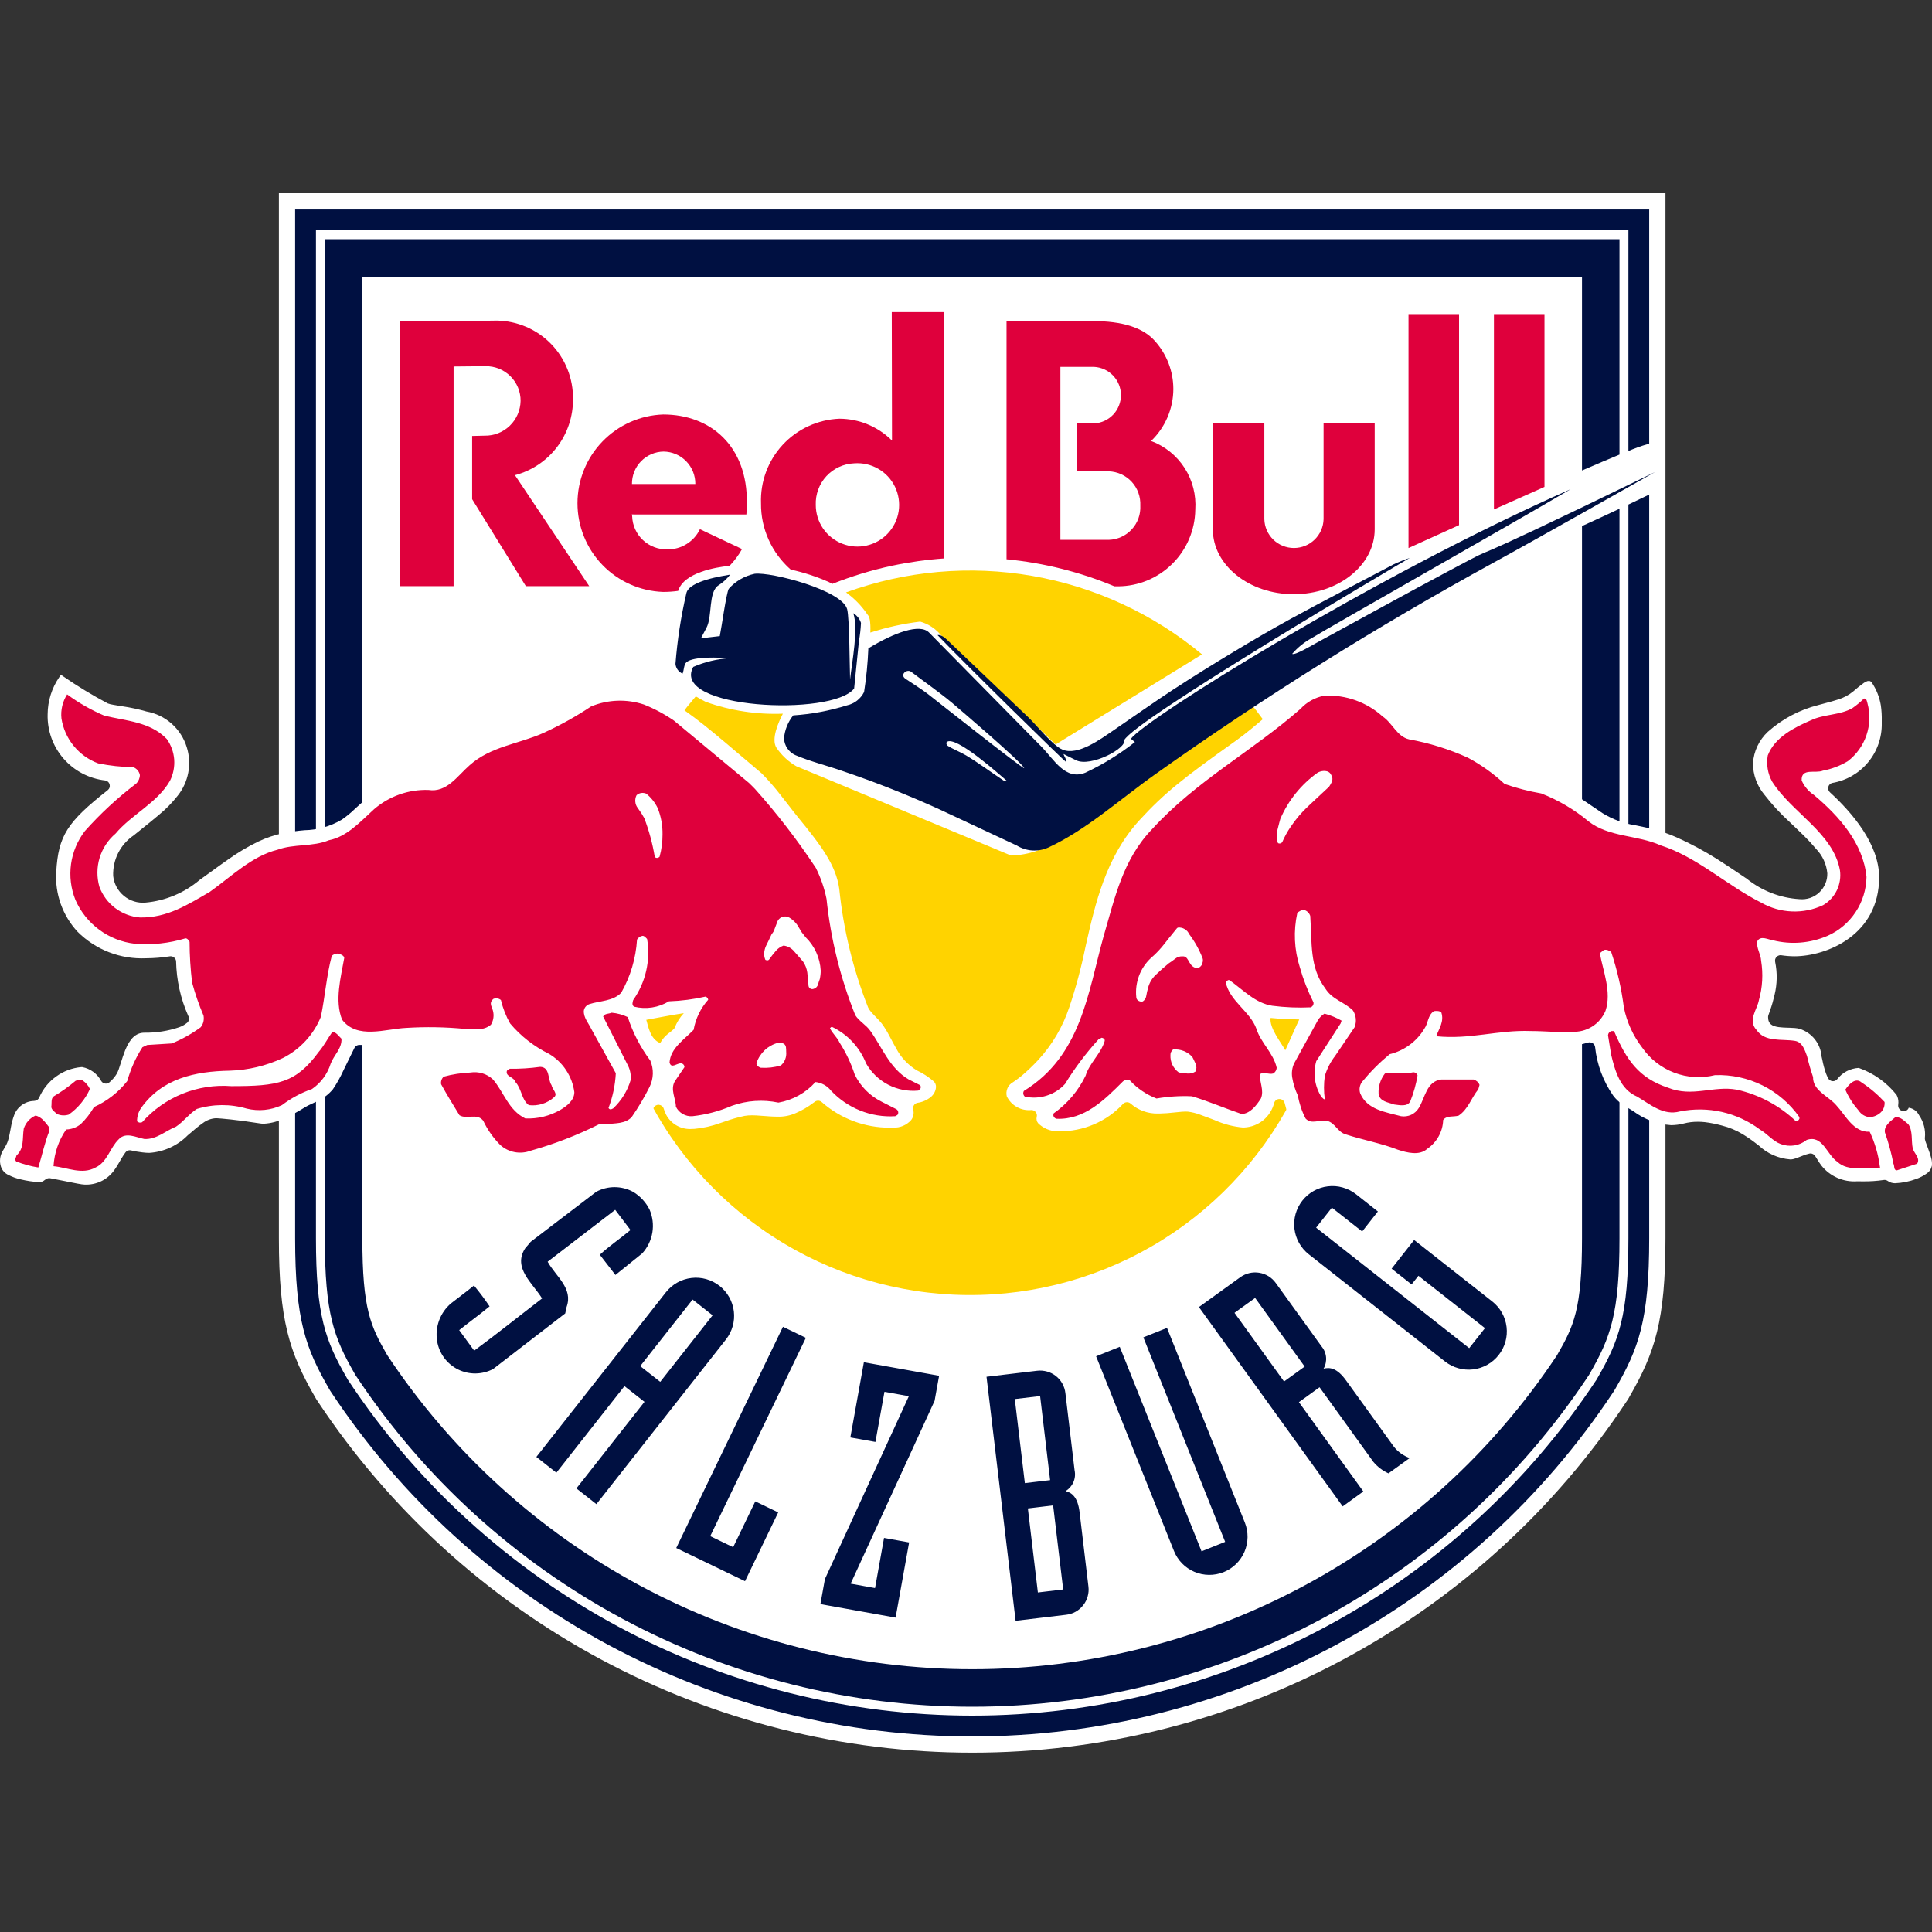
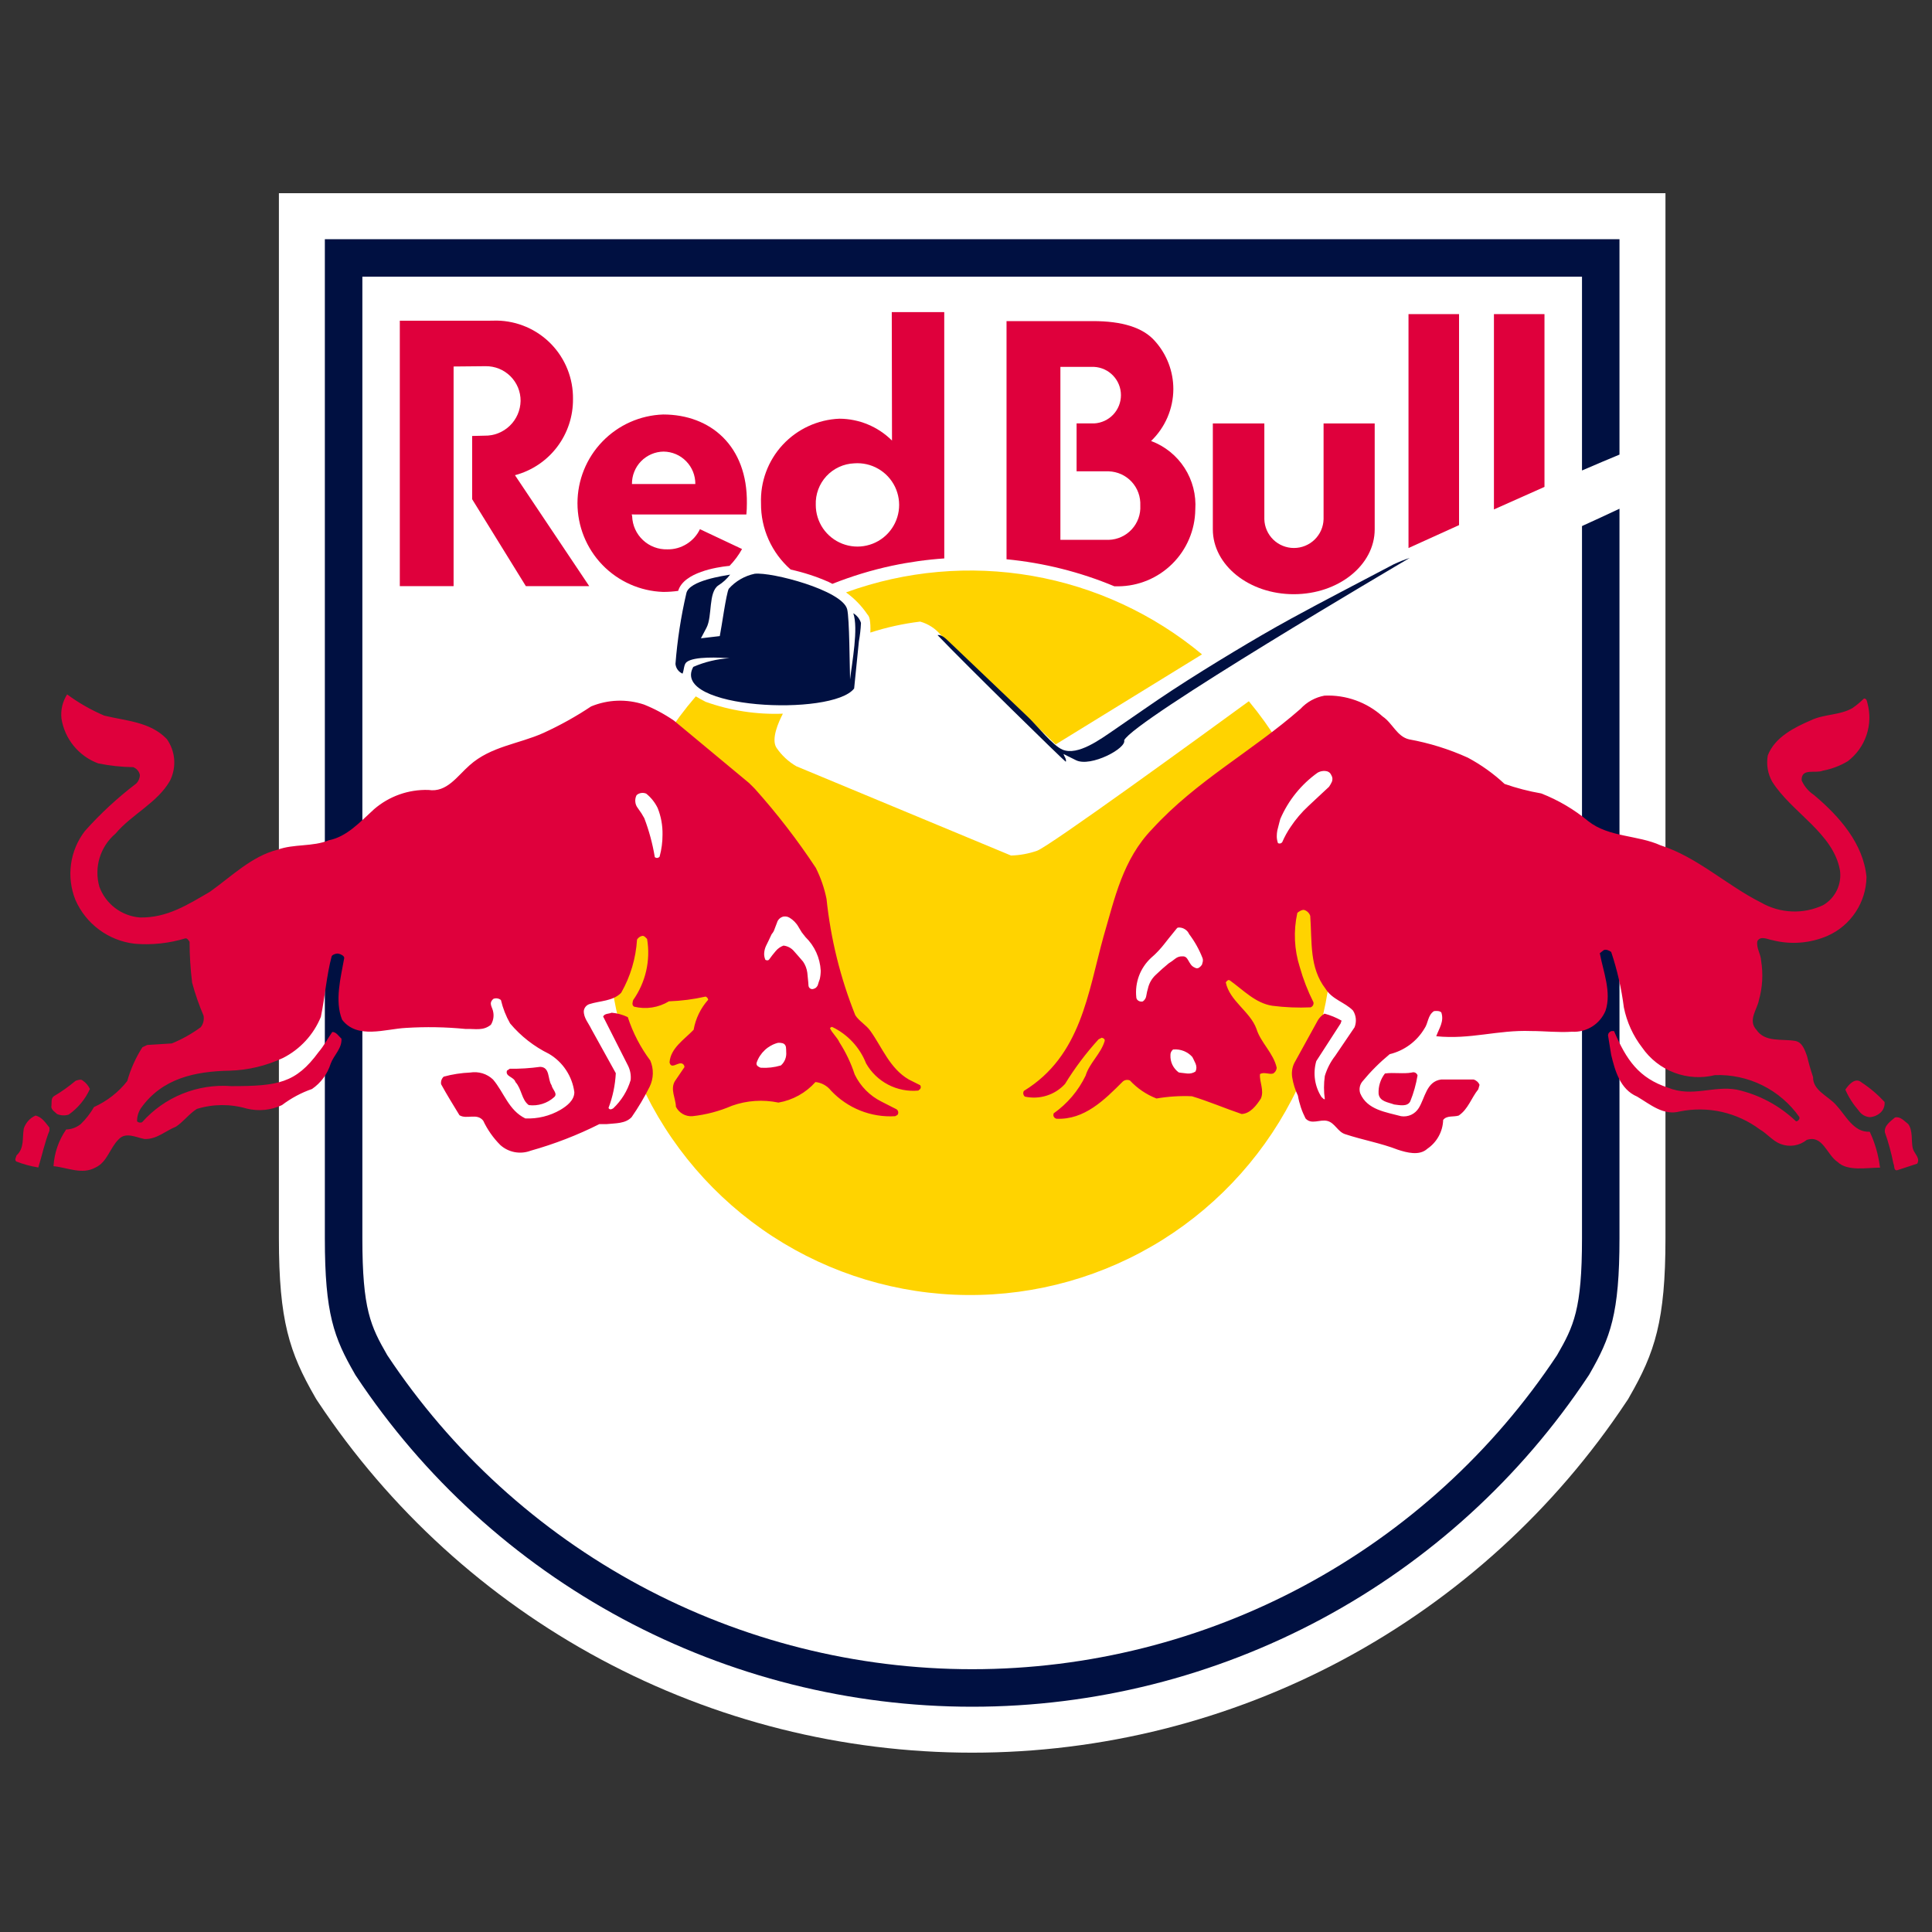
<svg xmlns="http://www.w3.org/2000/svg" width="50" height="50" viewBox="0 0 50 50" fill="none">
  <rect x="0" y="0" width="50" height="50" fill="#333333" stroke="none" />
  <path fill-rule="evenodd" clip-rule="evenodd" d="M7.218 5V32.045C7.218 34.182 7.492 35.005 8.149 36.148L8.186 36.212L8.227 36.274C10.081 39.067 12.597 41.359 15.551 42.944C18.506 44.53 21.807 45.359 25.16 45.359C28.512 45.36 31.813 44.53 34.768 42.945C37.722 41.359 40.239 39.068 42.092 36.274L42.134 36.212L42.17 36.148C42.827 35.006 43.102 34.183 43.102 32.045V5H7.218Z" fill="white" />
  <path fill-rule="evenodd" clip-rule="evenodd" d="M22.446 15.898L22.451 15.905L22.456 15.911C22.479 15.937 22.527 15.991 22.527 16.276C22.527 16.305 22.526 16.338 22.524 16.371C22.944 16.235 23.376 16.14 23.814 16.087C24.025 16.146 24.213 16.269 24.353 16.439L27.32 19.266L31.108 16.935C29.846 15.886 28.332 15.186 26.715 14.904C25.099 14.623 23.436 14.77 21.895 15.331C22.11 15.486 22.297 15.678 22.446 15.898" fill="#FFD300" />
  <path fill-rule="evenodd" clip-rule="evenodd" d="M32.32 18.148C31.026 19.092 27.146 21.912 26.838 22.018C26.621 22.093 26.394 22.135 26.165 22.141L20.61 19.831C20.403 19.712 20.227 19.547 20.093 19.349C19.954 19.128 20.144 18.694 20.261 18.47C19.581 18.496 18.903 18.392 18.262 18.163L18.253 18.158C18.163 18.113 18.082 18.067 18.007 18.022C16.84 19.376 16.084 21.036 15.83 22.806C15.576 24.576 15.832 26.381 16.57 28.01C17.308 29.639 18.497 31.022 19.995 31.998C21.494 32.973 23.24 33.5 25.027 33.515C26.815 33.531 28.57 33.035 30.086 32.086C31.601 31.137 32.813 29.775 33.58 28.16C34.346 26.544 34.635 24.744 34.412 22.97C34.188 21.196 33.463 19.523 32.32 18.148Z" fill="#FFD300" />
  <path d="M40.984 13.595C40.969 13.602 40.956 13.608 40.942 13.615V32.045C40.942 33.889 40.727 34.323 40.297 35.071C38.641 37.57 36.392 39.62 33.751 41.038C31.109 42.457 28.158 43.199 25.16 43.199C22.162 43.199 19.21 42.457 16.569 41.038C13.928 39.62 11.679 37.57 10.022 35.071C9.592 34.323 9.378 33.889 9.378 32.045V7.16H40.942V12.176C41.309 12.018 41.64 11.877 41.912 11.765V6.19H8.407V32.045C8.407 34.005 8.643 34.62 9.181 35.555L9.197 35.584L9.216 35.612C10.961 38.243 13.33 40.402 16.112 41.895C18.894 43.388 22.002 44.17 25.16 44.17C28.317 44.17 31.426 43.388 34.208 41.895C36.99 40.402 39.359 38.243 41.104 35.612L41.123 35.584L41.139 35.556C41.677 34.62 41.912 34.005 41.912 32.045V13.166C41.617 13.305 41.285 13.459 40.984 13.595" fill="#001041" />
-   <path fill-rule="evenodd" clip-rule="evenodd" d="M42.143 13.057V32.045C42.143 34.061 41.898 34.698 41.339 35.67L41.318 35.706L41.295 35.74C39.529 38.403 37.132 40.587 34.316 42.098C31.501 43.609 28.355 44.4 25.16 44.4C21.965 44.4 18.819 43.609 16.003 42.098C13.188 40.587 10.79 38.403 9.024 35.74L9.001 35.706L8.981 35.67C8.422 34.697 8.177 34.061 8.177 32.045V5.959H42.143V11.672C42.304 11.603 42.469 11.544 42.637 11.495C42.652 11.492 42.667 11.49 42.681 11.489V5.421H7.638V32.045C7.638 34.181 7.919 34.903 8.514 35.938L8.544 35.99L8.577 36.04C10.392 38.776 12.857 41.021 15.75 42.573C18.643 44.126 21.876 44.939 25.16 44.939C28.444 44.939 31.676 44.126 34.57 42.573C37.463 41.021 39.928 38.776 41.743 36.04L41.776 35.99L41.806 35.939C42.401 34.904 42.681 34.182 42.681 32.045V12.799C42.577 12.85 42.382 12.944 42.143 13.057" fill="#001041" />
-   <path d="M23.727 27.701C23.501 27.563 23.317 27.367 23.194 27.134C23.147 27.053 23.104 26.972 23.062 26.892L23.012 26.799C22.956 26.69 22.892 26.586 22.819 26.488C22.79 26.451 22.755 26.412 22.718 26.374L22.611 26.262C22.579 26.229 22.549 26.195 22.52 26.159C22.499 26.133 22.481 26.105 22.467 26.074C22.078 25.089 21.827 24.056 21.72 23.002C21.633 22.388 21.257 21.891 20.648 21.145C20.572 21.053 20.488 20.943 20.397 20.826C20.335 20.746 20.271 20.663 20.205 20.58C20.052 20.381 19.888 20.193 19.713 20.015C19.494 19.83 19.301 19.666 19.127 19.519C18.879 19.308 18.669 19.129 18.475 18.97C18.109 18.669 17.828 18.457 17.503 18.238C17.081 17.943 16.58 17.782 16.064 17.778C15.709 17.769 15.357 17.856 15.046 18.03C14.695 18.279 14.319 18.49 13.923 18.659C13.657 18.768 13.382 18.859 13.033 18.973C12.921 19.01 12.801 19.049 12.671 19.092C12.342 19.209 12.043 19.396 11.794 19.641C11.745 19.686 11.7 19.731 11.656 19.773C11.607 19.821 11.561 19.866 11.516 19.906C11.456 19.968 11.385 20.018 11.307 20.053C11.21 20.081 11.11 20.096 11.009 20.099C10.937 20.104 10.861 20.108 10.787 20.111C10.733 20.113 10.68 20.116 10.631 20.118C10.238 20.162 9.869 20.328 9.575 20.592C9.452 20.691 9.338 20.795 9.228 20.895L9.176 20.943C9.073 21.042 8.962 21.133 8.844 21.214C8.552 21.386 8.22 21.48 7.881 21.486C7.699 21.501 7.518 21.526 7.34 21.561C7.113 21.607 6.892 21.681 6.683 21.78C6.407 21.914 6.143 22.072 5.893 22.251C5.762 22.342 5.632 22.436 5.505 22.529C5.391 22.612 5.279 22.694 5.167 22.772C4.771 23.108 4.281 23.313 3.764 23.359C3.562 23.377 3.362 23.314 3.206 23.185C3.05 23.056 2.95 22.872 2.929 22.67C2.921 22.465 2.965 22.26 3.058 22.076C3.151 21.892 3.289 21.735 3.46 21.62L3.67 21.451C3.827 21.325 3.974 21.207 4.107 21.093C4.288 20.946 4.452 20.779 4.596 20.596C4.736 20.422 4.83 20.216 4.872 19.996C4.913 19.776 4.9 19.55 4.833 19.337C4.761 19.102 4.625 18.891 4.441 18.728C4.257 18.565 4.031 18.456 3.789 18.413C3.583 18.354 3.374 18.309 3.162 18.278L3.093 18.267C3.031 18.258 2.975 18.248 2.927 18.239C2.88 18.232 2.834 18.221 2.79 18.205C2.391 17.993 2.005 17.759 1.633 17.502L1.576 17.463L1.537 17.52C1.341 17.803 1.235 18.139 1.233 18.483C1.221 18.904 1.367 19.313 1.643 19.631C1.919 19.949 2.304 20.151 2.722 20.198C2.749 20.202 2.775 20.214 2.795 20.233C2.816 20.251 2.83 20.275 2.837 20.302C2.844 20.329 2.843 20.357 2.834 20.383C2.826 20.409 2.809 20.432 2.788 20.449C1.735 21.277 1.51 21.632 1.455 22.562C1.437 22.845 1.477 23.129 1.572 23.396C1.668 23.663 1.816 23.908 2.009 24.115C2.24 24.346 2.517 24.526 2.822 24.644C3.127 24.762 3.453 24.815 3.779 24.8C3.985 24.799 4.191 24.782 4.394 24.75C4.402 24.749 4.409 24.748 4.417 24.748C4.452 24.748 4.486 24.762 4.512 24.786C4.539 24.81 4.555 24.843 4.557 24.878C4.567 25.364 4.673 25.843 4.87 26.287C4.888 26.315 4.895 26.348 4.891 26.381C4.886 26.413 4.871 26.444 4.846 26.466C4.785 26.517 4.715 26.557 4.639 26.584C4.348 26.683 4.042 26.73 3.734 26.726C3.522 26.726 3.364 26.871 3.238 27.184C3.197 27.285 3.163 27.393 3.13 27.498L3.12 27.527C3.104 27.581 3.088 27.63 3.072 27.674C3.059 27.71 3.044 27.747 3.026 27.781C2.975 27.867 2.91 27.944 2.834 28.008C2.808 28.031 2.775 28.044 2.74 28.044C2.732 28.044 2.724 28.043 2.716 28.041C2.695 28.038 2.676 28.03 2.658 28.018C2.641 28.005 2.627 27.989 2.616 27.971C2.567 27.88 2.497 27.8 2.413 27.739C2.329 27.678 2.232 27.636 2.13 27.616L2.125 27.616L2.103 27.616C1.868 27.637 1.643 27.721 1.452 27.86C1.26 27.998 1.11 28.185 1.015 28.402C1.006 28.425 0.99 28.446 0.97 28.461C0.95 28.477 0.926 28.486 0.9 28.489L0.875 28.492C0.761 28.496 0.652 28.534 0.561 28.601C0.469 28.669 0.4 28.762 0.363 28.868C0.327 28.966 0.301 29.067 0.283 29.17L0.27 29.24C0.255 29.319 0.24 29.399 0.219 29.477C0.203 29.539 0.179 29.599 0.147 29.655C0.131 29.685 0.115 29.713 0.099 29.739C0.087 29.759 0.075 29.777 0.065 29.796C0.031 29.856 0.01 29.922 0.003 29.99C-0.004 30.058 0.003 30.128 0.024 30.193C0.04 30.241 0.066 30.285 0.1 30.322C0.134 30.359 0.175 30.389 0.221 30.409C0.321 30.46 0.426 30.498 0.535 30.522C0.695 30.561 0.859 30.585 1.024 30.594C1.056 30.593 1.088 30.584 1.116 30.568C1.138 30.554 1.16 30.539 1.181 30.522C1.208 30.502 1.241 30.491 1.274 30.491C1.282 30.491 1.289 30.491 1.296 30.492L1.401 30.512C1.487 30.528 1.595 30.55 1.701 30.571L1.718 30.575C1.82 30.596 1.921 30.615 2.003 30.631C2.047 30.639 2.086 30.646 2.115 30.65C2.14 30.654 2.164 30.656 2.189 30.657H2.19C2.336 30.664 2.482 30.634 2.614 30.572C2.746 30.509 2.86 30.415 2.947 30.297C2.982 30.25 3.015 30.2 3.045 30.149L3.095 30.064L3.132 30C3.167 29.94 3.204 29.882 3.245 29.826C3.258 29.808 3.275 29.793 3.295 29.783C3.315 29.773 3.337 29.768 3.359 29.768C3.372 29.768 3.384 29.77 3.396 29.773C3.446 29.787 3.498 29.796 3.541 29.803C3.644 29.821 3.739 29.83 3.779 29.833C3.808 29.835 3.837 29.836 3.865 29.836C4.241 29.811 4.595 29.649 4.859 29.381L4.945 29.309C4.985 29.275 5.024 29.241 5.063 29.208C5.124 29.156 5.188 29.108 5.254 29.062C5.352 28.988 5.469 28.945 5.591 28.939L5.617 28.94C5.718 28.946 6.098 28.974 6.743 29.076C6.771 29.08 6.799 29.082 6.827 29.082C7.019 29.071 7.207 29.02 7.379 28.934C7.56 28.851 7.735 28.756 7.904 28.649C7.95 28.622 7.998 28.597 8.047 28.576L8.064 28.568C8.116 28.545 8.173 28.519 8.23 28.49C8.379 28.418 8.511 28.316 8.616 28.189C8.72 28.036 8.81 27.874 8.886 27.706L8.991 27.491C9.049 27.371 9.111 27.245 9.173 27.12C9.185 27.096 9.203 27.077 9.226 27.063C9.248 27.049 9.274 27.042 9.3 27.042H9.303L9.34 27.043C9.557 27.037 9.774 27.016 9.988 26.981C10.08 26.968 10.17 26.954 10.256 26.94C10.448 26.91 10.613 26.884 10.736 26.879C10.766 26.879 10.847 26.885 10.961 26.893L11.216 26.91C11.539 26.929 11.8 26.938 12.019 26.938C12.149 26.938 12.263 26.935 12.359 26.928C12.514 26.919 12.666 26.893 12.815 26.852C12.854 26.84 12.892 26.826 12.929 26.81C12.955 26.799 12.983 26.796 13.011 26.801C13.039 26.806 13.064 26.819 13.084 26.839C13.154 26.908 13.23 26.976 13.305 27.043C13.326 27.062 13.341 27.086 13.348 27.113C13.356 27.139 13.355 27.168 13.346 27.194C13.337 27.221 13.321 27.244 13.299 27.261C13.277 27.278 13.251 27.288 13.223 27.29C13.194 27.292 13.166 27.296 13.14 27.299C13.013 27.308 12.894 27.363 12.805 27.454C12.785 27.479 12.758 27.496 12.727 27.504C12.697 27.512 12.665 27.509 12.636 27.497C12.617 27.488 12.597 27.481 12.577 27.476C12.537 27.466 12.496 27.461 12.456 27.461H12.438L12.389 27.461L12.317 27.462H12.278C12.048 27.459 11.818 27.473 11.59 27.504C11.459 27.521 11.332 27.56 11.214 27.62C11.161 27.644 11.116 27.684 11.085 27.733C11.054 27.783 11.037 27.84 11.038 27.899C11.154 28.357 11.374 28.782 11.683 29.14C11.804 29.214 11.945 29.25 12.086 29.242C12.106 29.242 12.126 29.241 12.146 29.239L12.156 29.239C12.182 29.239 12.208 29.247 12.23 29.26C12.252 29.274 12.27 29.293 12.282 29.317C12.377 29.546 12.532 29.746 12.729 29.897C12.927 30.048 13.16 30.144 13.407 30.176H13.433C14.197 30.027 14.937 29.775 15.633 29.428C15.643 29.424 15.652 29.421 15.662 29.418C15.689 29.412 15.716 29.408 15.743 29.405C15.787 29.398 15.837 29.393 15.89 29.387L15.965 29.378C16.132 29.365 16.296 29.327 16.452 29.265C16.655 29.109 16.815 28.904 16.916 28.668C16.928 28.645 16.946 28.625 16.968 28.612C16.99 28.599 17.015 28.591 17.041 28.591C17.046 28.591 17.05 28.592 17.055 28.592C17.083 28.595 17.109 28.606 17.131 28.623C17.153 28.641 17.169 28.665 17.177 28.692C17.194 28.748 17.216 28.803 17.243 28.855C17.308 28.974 17.406 29.072 17.526 29.136C17.645 29.2 17.781 29.228 17.916 29.216C17.934 29.216 17.951 29.216 17.969 29.215C18.198 29.194 18.424 29.143 18.641 29.064L18.76 29.024C18.926 28.964 19.096 28.916 19.269 28.879C19.334 28.868 19.399 28.863 19.465 28.864C19.498 28.864 19.534 28.865 19.572 28.867C19.639 28.87 19.706 28.875 19.774 28.881C19.82 28.885 19.866 28.888 19.912 28.891C19.976 28.895 20.044 28.899 20.115 28.899C20.281 28.905 20.447 28.873 20.598 28.805C20.76 28.735 20.912 28.646 21.052 28.539L21.09 28.512C21.114 28.494 21.143 28.485 21.173 28.485C21.207 28.485 21.24 28.498 21.266 28.521C21.752 28.95 22.378 29.186 23.027 29.184C23.056 29.184 23.086 29.183 23.117 29.182C23.204 29.186 23.291 29.171 23.371 29.137C23.451 29.103 23.523 29.052 23.581 28.986C23.61 28.948 23.63 28.904 23.639 28.857C23.648 28.811 23.646 28.762 23.634 28.716C23.629 28.697 23.628 28.677 23.631 28.658C23.634 28.639 23.641 28.62 23.652 28.604C23.662 28.587 23.676 28.573 23.692 28.562C23.709 28.551 23.727 28.544 23.746 28.541C23.874 28.523 23.994 28.469 24.094 28.387C24.131 28.355 24.162 28.316 24.185 28.272C24.207 28.228 24.221 28.18 24.224 28.13C24.225 28.102 24.219 28.074 24.208 28.048C24.197 28.022 24.18 27.999 24.158 27.98C24.028 27.868 23.883 27.774 23.727 27.701V27.701ZM17.457 26.607C17.36 26.725 17.216 26.762 17.085 26.994C16.821 26.891 16.774 26.543 16.726 26.393C16.938 26.354 17.435 26.259 17.697 26.22C17.593 26.332 17.512 26.464 17.457 26.607ZM49.979 29.967C49.96 29.895 49.937 29.824 49.91 29.755L49.889 29.697C49.871 29.651 49.854 29.606 49.837 29.556C49.83 29.535 49.824 29.514 49.819 29.493C49.816 29.48 49.815 29.466 49.816 29.452C49.839 29.246 49.786 29.038 49.669 28.867C49.643 28.814 49.605 28.768 49.558 28.733C49.511 28.699 49.456 28.676 49.398 28.667C49.389 28.694 49.371 28.717 49.348 28.733C49.324 28.749 49.296 28.757 49.268 28.757C49.26 28.757 49.252 28.756 49.245 28.755C49.208 28.748 49.175 28.728 49.153 28.698C49.131 28.668 49.121 28.631 49.126 28.594C49.128 28.575 49.13 28.555 49.131 28.536C49.133 28.466 49.117 28.397 49.083 28.335C48.829 28.015 48.489 27.773 48.104 27.637C47.996 27.643 47.89 27.672 47.793 27.722C47.697 27.773 47.613 27.843 47.547 27.929C47.533 27.945 47.517 27.958 47.498 27.967C47.479 27.976 47.459 27.981 47.438 27.981C47.433 27.981 47.429 27.98 47.425 27.98C47.401 27.978 47.379 27.97 47.36 27.957C47.34 27.944 47.325 27.927 47.313 27.907C47.292 27.865 47.273 27.823 47.256 27.779C47.216 27.665 47.185 27.548 47.162 27.429L47.142 27.341C47.13 27.179 47.069 27.024 46.968 26.896C46.867 26.769 46.73 26.675 46.575 26.626C46.534 26.615 46.492 26.608 46.45 26.605C46.407 26.601 46.36 26.599 46.312 26.598L46.276 26.597C46.194 26.596 46.112 26.591 46.031 26.581C45.867 26.557 45.758 26.504 45.758 26.321C45.758 26.305 45.761 26.289 45.766 26.274L45.81 26.148C45.857 26.017 45.895 25.882 45.926 25.746C45.994 25.466 45.999 25.175 45.941 24.893C45.937 24.873 45.937 24.851 45.941 24.83C45.946 24.81 45.956 24.79 45.969 24.774C45.982 24.757 45.999 24.744 46.018 24.735C46.037 24.725 46.058 24.721 46.079 24.72C46.086 24.72 46.093 24.721 46.1 24.722C46.211 24.739 46.322 24.748 46.434 24.749C47.283 24.749 48.632 24.194 48.632 22.705C48.632 21.849 47.939 21.036 47.358 20.504C47.339 20.487 47.326 20.465 47.318 20.44C47.311 20.416 47.31 20.39 47.316 20.366C47.322 20.341 47.335 20.318 47.353 20.3C47.371 20.282 47.393 20.269 47.418 20.263C47.782 20.202 48.112 20.012 48.347 19.727C48.583 19.443 48.708 19.083 48.7 18.714V18.662C48.703 18.525 48.696 18.388 48.676 18.252C48.641 18.042 48.561 17.841 48.442 17.664C48.434 17.651 48.422 17.64 48.408 17.633C48.394 17.625 48.379 17.622 48.363 17.623C48.351 17.623 48.34 17.624 48.328 17.627C48.295 17.638 48.264 17.654 48.236 17.674C48.14 17.743 48.047 17.817 47.959 17.896C47.843 17.991 47.71 18.061 47.566 18.104C47.463 18.138 47.355 18.167 47.241 18.197C47.181 18.212 47.12 18.229 47.056 18.247C46.572 18.369 46.125 18.606 45.753 18.938C45.525 19.151 45.386 19.444 45.367 19.756C45.367 20.05 45.471 20.336 45.659 20.562C45.861 20.824 46.086 21.066 46.331 21.288L46.42 21.373C46.511 21.46 46.602 21.546 46.689 21.632C46.798 21.739 46.901 21.851 46.999 21.968C47.166 22.14 47.269 22.363 47.291 22.602C47.293 22.695 47.276 22.787 47.239 22.872C47.203 22.958 47.149 23.035 47.081 23.098C47.013 23.161 46.933 23.209 46.845 23.239C46.757 23.268 46.664 23.279 46.571 23.27C46.074 23.24 45.598 23.056 45.21 22.744C45.132 22.692 45.053 22.638 44.97 22.582C44.8 22.468 44.624 22.349 44.428 22.226C44.097 22.018 43.752 21.833 43.395 21.673C43.21 21.59 43.017 21.522 42.821 21.47C42.672 21.43 42.531 21.401 42.395 21.373L42.328 21.359C42.025 21.313 41.735 21.206 41.474 21.045C41.395 20.992 41.312 20.936 41.228 20.879C41.083 20.78 40.932 20.677 40.778 20.581C40.544 20.426 40.292 20.303 40.026 20.214C39.952 20.192 39.876 20.176 39.8 20.166C39.761 20.16 39.722 20.155 39.684 20.15L39.594 20.138C39.459 20.125 39.327 20.084 39.208 20.018C39.126 19.97 39.046 19.917 38.969 19.86C38.909 19.815 38.851 19.77 38.793 19.723L38.752 19.692C38.574 19.549 38.384 19.422 38.183 19.313C37.836 19.135 37.466 19.003 37.084 18.922L37.02 18.906C36.892 18.875 36.781 18.849 36.687 18.818C36.643 18.804 36.6 18.787 36.559 18.766C36.543 18.758 36.528 18.748 36.513 18.738C36.504 18.73 36.495 18.722 36.488 18.712C36.246 18.382 35.932 18.11 35.571 17.917C35.209 17.724 34.809 17.616 34.4 17.599C34.339 17.599 34.278 17.602 34.217 17.609C33.817 17.718 33.452 17.926 33.154 18.213C33.03 18.315 32.904 18.423 32.776 18.532C32.517 18.753 32.25 18.981 31.987 19.168C30.627 20.135 30.134 20.523 29.49 21.226C28.619 22.177 28.346 23.385 28.104 24.451L28.087 24.528C27.98 25.05 27.842 25.565 27.672 26.07C27.503 26.577 27.228 27.043 26.866 27.435C26.733 27.578 26.591 27.713 26.442 27.84C26.362 27.906 26.302 27.947 26.25 27.984L26.215 28.008C26.151 28.043 26.101 28.098 26.073 28.164C26.044 28.231 26.038 28.305 26.056 28.375C26.114 28.492 26.206 28.589 26.321 28.652C26.435 28.715 26.566 28.741 26.696 28.727C26.717 28.728 26.738 28.733 26.757 28.742C26.775 28.752 26.792 28.765 26.805 28.782C26.818 28.798 26.827 28.818 26.832 28.838C26.836 28.859 26.836 28.88 26.831 28.901C26.823 28.93 26.822 28.961 26.829 28.99C26.835 29.02 26.849 29.047 26.868 29.07C26.995 29.196 27.165 29.27 27.344 29.277L27.402 29.277C27.714 29.282 28.022 29.221 28.309 29.099C28.595 28.977 28.853 28.796 29.065 28.568C29.078 28.555 29.094 28.544 29.111 28.536C29.129 28.529 29.148 28.525 29.167 28.525C29.202 28.525 29.236 28.538 29.262 28.562C29.458 28.734 29.711 28.825 29.972 28.818L30.003 28.818C30.138 28.815 30.272 28.805 30.406 28.789C30.47 28.781 30.531 28.775 30.589 28.771C30.621 28.769 30.652 28.767 30.681 28.767C30.703 28.767 30.723 28.767 30.741 28.769C30.848 28.782 30.952 28.808 31.052 28.845C31.146 28.878 31.246 28.916 31.348 28.955L31.439 28.99C31.669 29.092 31.915 29.157 32.165 29.18C32.178 29.18 32.191 29.18 32.203 29.179C32.383 29.17 32.556 29.103 32.695 28.989C32.834 28.874 32.932 28.717 32.976 28.542C32.984 28.513 33.002 28.488 33.027 28.47C33.051 28.451 33.08 28.442 33.111 28.442H33.115C33.146 28.443 33.176 28.454 33.2 28.474C33.224 28.493 33.241 28.52 33.248 28.551C33.261 28.605 33.275 28.657 33.29 28.708C33.344 28.934 33.464 29.138 33.634 29.296C33.691 29.342 33.761 29.37 33.834 29.378C33.947 29.393 34.062 29.4 34.177 29.398C34.208 29.398 34.237 29.409 34.262 29.427C34.289 29.449 34.315 29.473 34.34 29.499C34.372 29.532 34.406 29.567 34.439 29.595C34.476 29.628 34.518 29.654 34.565 29.672C35.249 29.927 35.962 30.1 36.688 30.188H36.705C37.345 30.188 37.562 29.575 37.626 29.31C37.633 29.284 37.646 29.26 37.666 29.241C37.685 29.223 37.71 29.21 37.736 29.205C38.333 29.087 38.659 28.191 38.658 28.037C38.654 27.749 38.543 27.634 38.258 27.613L37.218 27.613C37.195 27.613 37.172 27.617 37.149 27.623C37.137 27.627 37.123 27.629 37.11 27.629C37.087 27.629 37.063 27.623 37.042 27.611C37.022 27.6 37.004 27.584 36.991 27.564C36.975 27.537 36.954 27.513 36.928 27.495C36.903 27.478 36.874 27.465 36.843 27.46C36.817 27.454 36.794 27.441 36.776 27.422C36.757 27.403 36.744 27.38 36.738 27.355C36.732 27.329 36.733 27.302 36.742 27.277C36.75 27.253 36.765 27.23 36.785 27.214C36.806 27.195 36.827 27.178 36.846 27.159C36.872 27.135 36.907 27.121 36.943 27.121H36.949C37.09 27.128 37.366 27.138 37.628 27.138C37.744 27.138 37.858 27.136 37.955 27.13C38.165 27.119 38.339 27.098 38.524 27.077C38.868 27.032 39.214 27.01 39.561 27.009L40.535 27.062C40.725 27.065 40.916 27.038 41.098 26.982C41.112 26.977 41.126 26.975 41.141 26.975C41.168 26.975 41.194 26.983 41.217 26.998C41.235 27.009 41.25 27.023 41.261 27.041C41.272 27.058 41.279 27.078 41.281 27.099C41.329 27.55 41.49 27.982 41.749 28.354C41.818 28.446 41.902 28.525 41.998 28.588C42.054 28.626 42.112 28.661 42.171 28.696C42.205 28.717 42.239 28.737 42.273 28.759C42.557 28.971 42.895 29.095 43.248 29.119C43.359 29.118 43.469 29.104 43.576 29.076C43.695 29.045 43.818 29.03 43.941 29.031C44.002 29.031 44.063 29.034 44.124 29.041C44.263 29.058 44.401 29.086 44.537 29.122L44.567 29.13C44.755 29.177 44.936 29.253 45.102 29.354C45.235 29.435 45.362 29.525 45.484 29.621L45.516 29.645C45.737 29.854 46.024 29.981 46.328 30.005C46.341 30.005 46.355 30.004 46.368 30.004C46.389 30.002 46.409 29.998 46.428 29.992C46.447 29.987 46.469 29.98 46.493 29.972C46.539 29.955 46.594 29.933 46.648 29.912C46.706 29.887 46.767 29.868 46.829 29.854C46.838 29.852 46.847 29.851 46.856 29.851C46.879 29.851 46.902 29.857 46.922 29.868C46.943 29.879 46.96 29.894 46.973 29.913C46.99 29.939 47.008 29.968 47.027 29.998C47.061 30.056 47.099 30.112 47.139 30.166C47.248 30.303 47.389 30.411 47.549 30.482C47.709 30.553 47.884 30.583 48.059 30.572C48.109 30.573 48.158 30.573 48.204 30.573C48.386 30.576 48.569 30.564 48.749 30.538C48.757 30.537 48.764 30.536 48.772 30.536C48.801 30.536 48.829 30.545 48.853 30.561C48.908 30.601 48.975 30.622 49.043 30.622C49.231 30.614 49.416 30.577 49.593 30.511C49.684 30.479 49.772 30.434 49.851 30.378C49.888 30.355 49.92 30.325 49.945 30.29C49.97 30.254 49.987 30.214 49.997 30.172C50.004 30.103 49.998 30.034 49.979 29.967V29.967ZM33.263 27.181C33.169 27 32.842 26.599 32.884 26.344C33.126 26.373 33.491 26.376 33.625 26.384C33.583 26.461 33.309 27.089 33.263 27.181" fill="white" />
  <path d="M49.386 29.092C49.509 29.264 49.46 29.526 49.501 29.714C49.534 29.854 49.706 29.968 49.616 30.116L49.092 30.288C49.002 30.288 49.035 30.173 49.002 30.116C48.948 29.84 48.874 29.569 48.781 29.305C48.755 29.133 48.928 29.018 49.042 28.92C49.181 28.887 49.28 29.01 49.386 29.092ZM1.279 29.182V29.264C1.164 29.543 1.09 29.894 0.992 30.214C0.796 30.183 0.604 30.131 0.419 30.058C0.369 30.009 0.419 29.952 0.427 29.903C0.632 29.714 0.574 29.469 0.615 29.207C0.64 29.133 0.679 29.065 0.731 29.007C0.783 28.949 0.847 28.903 0.918 28.871C1.082 28.904 1.18 29.059 1.279 29.182ZM48.174 28.011C48.394 28.155 48.595 28.326 48.773 28.519C48.777 28.569 48.771 28.619 48.754 28.665C48.737 28.712 48.709 28.755 48.674 28.789C48.596 28.862 48.494 28.906 48.388 28.912C48.33 28.907 48.274 28.889 48.224 28.859C48.175 28.829 48.133 28.788 48.101 28.74C47.96 28.578 47.843 28.396 47.757 28.2C47.839 28.077 48.011 27.872 48.174 28.011ZM2.327 28.183C2.206 28.449 2.016 28.678 1.778 28.846C1.678 28.878 1.571 28.872 1.475 28.83C1.426 28.781 1.328 28.723 1.328 28.642C1.344 28.552 1.311 28.429 1.393 28.371C1.592 28.253 1.78 28.119 1.958 27.97C2.016 27.953 2.089 27.921 2.138 27.962C2.22 28.017 2.285 28.093 2.327 28.183V28.183ZM36.686 27.831C36.648 28.061 36.585 28.286 36.498 28.502C36.423 28.65 36.219 28.6 36.08 28.584C35.932 28.527 35.703 28.511 35.678 28.306C35.668 28.117 35.726 27.931 35.842 27.782C36.063 27.749 36.317 27.798 36.538 27.757C36.553 27.752 36.568 27.75 36.584 27.75C36.599 27.751 36.614 27.755 36.628 27.762C36.642 27.769 36.654 27.779 36.664 27.791C36.674 27.802 36.681 27.816 36.686 27.831ZM14.274 28.085C14.291 28.191 14.447 28.306 14.339 28.396C14.251 28.475 14.147 28.534 14.034 28.569C13.921 28.604 13.802 28.615 13.685 28.6C13.496 28.462 13.504 28.183 13.34 28.003C13.299 27.864 13.07 27.864 13.12 27.708L13.193 27.659C13.456 27.663 13.719 27.646 13.979 27.61C14.241 27.618 14.168 27.929 14.274 28.085ZM35.785 18.544C36.039 18.716 36.153 19.06 36.465 19.134C36.99 19.229 37.501 19.388 37.987 19.608C38.332 19.793 38.652 20.021 38.938 20.288C39.247 20.396 39.565 20.478 39.887 20.534C40.33 20.707 40.742 20.95 41.107 21.254C41.64 21.672 42.377 21.607 42.975 21.877C43.925 22.18 44.694 22.917 45.578 23.359C45.821 23.498 46.093 23.577 46.373 23.588C46.652 23.6 46.93 23.544 47.183 23.425C47.337 23.335 47.46 23.201 47.538 23.041C47.615 22.88 47.643 22.7 47.618 22.524C47.445 21.558 46.373 21.033 45.865 20.231C45.749 20.025 45.709 19.784 45.75 19.551C45.931 19.076 46.446 18.823 46.864 18.642C47.2 18.479 47.626 18.512 47.945 18.323C48.05 18.25 48.149 18.167 48.24 18.077C48.314 18.077 48.314 18.151 48.33 18.2C48.404 18.472 48.395 18.76 48.304 19.027C48.214 19.294 48.046 19.527 47.822 19.699C47.623 19.819 47.404 19.902 47.175 19.945C46.987 20.026 46.611 19.863 46.627 20.198C46.695 20.352 46.806 20.483 46.946 20.575C47.609 21.132 48.223 21.836 48.305 22.695C48.3 23.019 48.203 23.334 48.024 23.604C47.846 23.874 47.594 24.088 47.298 24.219C46.851 24.412 46.353 24.453 45.881 24.334C45.759 24.317 45.562 24.203 45.48 24.358C45.448 24.538 45.57 24.686 45.578 24.866C45.633 25.204 45.614 25.551 45.521 25.881C45.48 26.119 45.227 26.405 45.456 26.651C45.677 26.979 46.102 26.881 46.455 26.938C46.651 26.971 46.709 27.184 46.766 27.331C46.809 27.514 46.861 27.695 46.922 27.872C46.913 28.224 47.315 28.363 47.52 28.6C47.765 28.862 47.97 29.313 48.388 29.289C48.521 29.57 48.609 29.872 48.649 30.181L48.657 30.218C48.321 30.218 47.814 30.32 47.56 30.074C47.274 29.886 47.175 29.362 46.758 29.501C46.665 29.576 46.554 29.625 46.436 29.644C46.318 29.662 46.197 29.65 46.086 29.608C45.881 29.534 45.734 29.338 45.546 29.231C45.253 29.012 44.917 28.857 44.56 28.776C44.203 28.696 43.833 28.692 43.474 28.764C43.048 28.879 42.713 28.584 42.369 28.38C41.927 28.191 41.796 27.708 41.697 27.299L41.615 26.791C41.618 26.766 41.627 26.742 41.644 26.723C41.66 26.704 41.681 26.691 41.705 26.684H41.771C42.092 27.432 42.411 27.9 43.171 28.15C43.801 28.404 44.343 28.09 44.948 28.2C45.523 28.328 46.053 28.611 46.479 29.018C46.52 29.027 46.553 28.985 46.569 28.953V28.912C46.325 28.563 45.996 28.28 45.615 28.09C45.233 27.9 44.809 27.808 44.383 27.824C44.034 27.91 43.667 27.889 43.33 27.761C42.994 27.634 42.704 27.407 42.499 27.111C42.263 26.805 42.101 26.449 42.025 26.07C41.963 25.582 41.853 25.102 41.697 24.636C41.656 24.604 41.56 24.558 41.502 24.591L41.403 24.669C41.486 25.128 41.714 25.677 41.55 26.16C41.479 26.329 41.358 26.472 41.202 26.569C41.046 26.666 40.864 26.712 40.682 26.701C40.321 26.725 39.991 26.683 39.623 26.683C38.755 26.65 38.062 26.908 37.17 26.818C37.243 26.613 37.377 26.442 37.303 26.206C37.27 26.156 37.16 26.16 37.111 26.168C36.948 26.274 36.964 26.479 36.865 26.618C36.767 26.783 36.637 26.927 36.482 27.041C36.327 27.155 36.152 27.237 35.965 27.282C35.708 27.494 35.472 27.73 35.261 27.986C35.225 28.029 35.201 28.08 35.191 28.134C35.181 28.189 35.185 28.245 35.203 28.297C35.383 28.723 35.867 28.781 36.26 28.887C36.349 28.901 36.44 28.888 36.521 28.851C36.603 28.813 36.671 28.751 36.718 28.675C36.882 28.412 36.915 27.986 37.3 27.937H38.135C38.17 27.947 38.202 27.965 38.229 27.989C38.256 28.013 38.277 28.043 38.29 28.077L38.258 28.191C38.078 28.412 37.996 28.707 37.75 28.871C37.619 28.912 37.439 28.862 37.349 28.985C37.344 29.133 37.305 29.277 37.233 29.407C37.162 29.536 37.061 29.647 36.939 29.73C36.734 29.919 36.407 29.829 36.178 29.755C35.736 29.583 35.261 29.501 34.818 29.354C34.622 29.297 34.548 29.059 34.352 29.01C34.156 28.961 33.942 29.116 33.787 28.945C33.692 28.759 33.625 28.56 33.59 28.355C33.519 28.207 33.47 28.05 33.443 27.888C33.422 27.763 33.439 27.635 33.492 27.52L34.106 26.405C34.148 26.335 34.207 26.276 34.278 26.233C34.433 26.274 34.581 26.335 34.72 26.414L34.695 26.487L34.065 27.462C34.02 27.619 34.009 27.783 34.033 27.945C34.057 28.106 34.115 28.26 34.204 28.396C34.237 28.412 34.254 28.461 34.286 28.445C34.258 28.247 34.258 28.046 34.286 27.847C34.343 27.657 34.434 27.48 34.556 27.323L35.056 26.586C35.084 26.515 35.095 26.439 35.088 26.364C35.081 26.288 35.056 26.216 35.015 26.152C34.794 25.93 34.483 25.873 34.303 25.587C33.885 25.038 33.958 24.399 33.909 23.703C33.897 23.667 33.877 23.635 33.85 23.608C33.823 23.581 33.79 23.562 33.754 23.55C33.705 23.534 33.598 23.596 33.574 23.629C33.472 24.094 33.494 24.577 33.639 25.03C33.727 25.343 33.845 25.647 33.992 25.939C33.998 25.966 33.993 25.994 33.98 26.018C33.966 26.042 33.944 26.061 33.918 26.07C33.587 26.085 33.255 26.071 32.927 26.029C32.493 25.963 32.182 25.627 31.83 25.374C31.788 25.341 31.748 25.39 31.723 25.423C31.821 25.906 32.354 26.176 32.517 26.627C32.624 26.979 32.96 27.258 33.041 27.634C33.039 27.664 33.029 27.693 33.014 27.719C32.998 27.744 32.977 27.766 32.951 27.782C32.837 27.814 32.714 27.733 32.608 27.798C32.591 28.003 32.722 28.216 32.632 28.429C32.517 28.609 32.354 28.822 32.133 28.83C31.699 28.683 31.281 28.502 30.847 28.371C30.54 28.357 30.233 28.377 29.93 28.429C29.668 28.327 29.433 28.167 29.242 27.962C29.212 27.949 29.18 27.945 29.148 27.949C29.117 27.953 29.087 27.966 29.062 27.986C28.579 28.47 28.063 28.985 27.342 28.953C27.321 28.948 27.301 28.937 27.286 28.921C27.272 28.905 27.262 28.884 27.26 28.862L27.268 28.814C27.622 28.565 27.907 28.229 28.095 27.839C28.194 27.512 28.488 27.274 28.587 26.947C28.603 26.889 28.554 26.865 28.513 26.856L28.431 26.897C28.106 27.254 27.815 27.64 27.563 28.052C27.434 28.193 27.27 28.298 27.087 28.355C26.904 28.413 26.71 28.421 26.523 28.38C26.502 28.362 26.488 28.337 26.483 28.31C26.479 28.283 26.484 28.256 26.499 28.232C27.981 27.323 28.153 25.701 28.562 24.227C28.849 23.253 29.053 22.245 29.823 21.451C30.97 20.198 32.403 19.445 33.655 18.347C33.82 18.167 34.038 18.047 34.278 18.003C34.832 17.978 35.373 18.172 35.785 18.544ZM2.695 18.519C3.26 18.659 3.882 18.675 4.316 19.125C4.427 19.281 4.493 19.464 4.508 19.654C4.522 19.845 4.484 20.036 4.399 20.206C4.071 20.78 3.408 21.075 2.99 21.574C2.795 21.739 2.653 21.956 2.578 22.2C2.504 22.444 2.502 22.705 2.572 22.95C2.653 23.169 2.794 23.36 2.98 23.5C3.166 23.641 3.388 23.726 3.62 23.744C4.325 23.76 4.865 23.408 5.43 23.081C5.995 22.679 6.52 22.155 7.183 21.991C7.6 21.836 8.1 21.918 8.509 21.746C8.976 21.656 9.32 21.271 9.68 20.943C10.07 20.606 10.573 20.427 11.089 20.444C11.564 20.517 11.834 20.084 12.153 19.805C12.702 19.314 13.423 19.256 14.061 18.97C14.491 18.774 14.905 18.544 15.298 18.282C15.733 18.102 16.218 18.085 16.665 18.233C16.939 18.342 17.2 18.483 17.443 18.65L19.384 20.263C19.49 20.365 19.491 20.37 19.54 20.419C20.113 21.059 20.638 21.741 21.112 22.458C21.24 22.712 21.333 22.982 21.39 23.261C21.498 24.295 21.748 25.309 22.135 26.274C22.234 26.43 22.422 26.528 22.528 26.684C22.832 27.11 23.028 27.651 23.519 27.937L23.814 28.085C23.824 28.099 23.83 28.116 23.83 28.134C23.83 28.152 23.824 28.169 23.814 28.183L23.765 28.224C23.496 28.249 23.225 28.196 22.985 28.071C22.746 27.946 22.547 27.755 22.414 27.52C22.251 27.106 21.938 26.77 21.538 26.578C21.513 26.569 21.496 26.594 21.48 26.61C21.538 26.741 21.669 26.848 21.726 26.979C21.892 27.237 22.024 27.515 22.119 27.806C22.266 28.112 22.511 28.36 22.815 28.511L23.2 28.707C23.212 28.715 23.222 28.724 23.23 28.736C23.238 28.748 23.243 28.761 23.245 28.775C23.248 28.789 23.247 28.804 23.244 28.817C23.24 28.831 23.234 28.844 23.225 28.855L23.168 28.887C22.859 28.906 22.55 28.856 22.262 28.741C21.975 28.626 21.717 28.45 21.505 28.224C21.457 28.162 21.396 28.111 21.327 28.073C21.258 28.035 21.182 28.011 21.104 28.003C20.854 28.284 20.516 28.471 20.146 28.535C19.745 28.451 19.328 28.479 18.942 28.617C18.616 28.758 18.271 28.849 17.918 28.887C17.831 28.893 17.744 28.873 17.668 28.829C17.592 28.785 17.531 28.72 17.492 28.642C17.492 28.437 17.337 28.191 17.468 27.978L17.713 27.618C17.714 27.595 17.706 27.572 17.691 27.553C17.676 27.535 17.655 27.523 17.632 27.52C17.525 27.503 17.369 27.675 17.328 27.495C17.353 27.127 17.705 26.906 17.951 26.651C18.002 26.362 18.132 26.092 18.328 25.873C18.325 25.855 18.317 25.838 18.306 25.824C18.294 25.809 18.279 25.798 18.262 25.791C17.95 25.862 17.632 25.903 17.312 25.914C17.179 25.995 17.03 26.049 16.876 26.073C16.721 26.097 16.563 26.09 16.411 26.053C16.346 26.012 16.37 25.939 16.387 25.881C16.71 25.422 16.84 24.855 16.747 24.301C16.722 24.276 16.666 24.205 16.617 24.222C16.59 24.227 16.564 24.239 16.542 24.256C16.519 24.272 16.5 24.293 16.486 24.317C16.456 24.801 16.316 25.272 16.076 25.693C15.863 25.914 15.527 25.897 15.249 25.988C15.212 26.001 15.18 26.024 15.155 26.054C15.13 26.084 15.115 26.121 15.109 26.16C15.101 26.34 15.232 26.479 15.306 26.635L15.937 27.774C15.921 28.082 15.858 28.386 15.748 28.674C15.781 28.732 15.83 28.707 15.871 28.683C16.082 28.483 16.238 28.232 16.321 27.953C16.334 27.827 16.312 27.699 16.256 27.585L15.609 26.307C15.65 26.225 15.756 26.241 15.83 26.209C15.975 26.222 16.116 26.26 16.247 26.323C16.378 26.727 16.575 27.106 16.829 27.446C16.875 27.554 16.898 27.67 16.895 27.788C16.892 27.905 16.864 28.02 16.812 28.126C16.676 28.399 16.52 28.661 16.346 28.912C16.182 29.084 15.928 29.067 15.699 29.092H15.511C14.942 29.378 14.347 29.608 13.734 29.78C13.602 29.83 13.459 29.843 13.32 29.817C13.181 29.791 13.052 29.727 12.948 29.633C12.765 29.45 12.615 29.236 12.505 29.002C12.342 28.797 12.08 28.977 11.891 28.862C11.727 28.592 11.564 28.331 11.416 28.06C11.41 28.024 11.413 27.988 11.424 27.954C11.436 27.919 11.456 27.889 11.482 27.864C11.706 27.802 11.937 27.767 12.17 27.757C12.275 27.74 12.383 27.747 12.486 27.778C12.588 27.809 12.681 27.863 12.759 27.937C13.046 28.273 13.16 28.732 13.595 28.945C13.912 28.959 14.228 28.882 14.503 28.723C14.667 28.625 14.864 28.478 14.864 28.265C14.837 28.061 14.764 27.866 14.65 27.694C14.537 27.522 14.386 27.379 14.209 27.274C13.822 27.084 13.479 26.817 13.202 26.487C13.094 26.298 13.014 26.093 12.964 25.881C12.937 25.858 12.905 25.844 12.87 25.839C12.836 25.833 12.8 25.838 12.768 25.851C12.629 25.974 12.752 26.063 12.768 26.211C12.784 26.318 12.761 26.428 12.704 26.521C12.5 26.685 12.306 26.621 12.044 26.629C11.534 26.579 11.02 26.57 10.508 26.602C9.975 26.627 9.246 26.906 8.853 26.389C8.657 25.897 8.819 25.3 8.909 24.792C8.909 24.735 8.812 24.69 8.763 24.682C8.722 24.666 8.599 24.702 8.583 24.751C8.452 25.243 8.411 25.799 8.304 26.316C8.116 26.777 7.767 27.156 7.322 27.381C6.89 27.583 6.422 27.695 5.946 27.709C5.046 27.726 4.194 27.906 3.645 28.683C3.58 28.783 3.546 28.899 3.547 29.018C3.563 29.036 3.585 29.047 3.608 29.052C3.632 29.056 3.656 29.053 3.678 29.043C3.965 28.719 4.322 28.467 4.723 28.305C5.124 28.143 5.556 28.076 5.987 28.109C7.19 28.109 7.655 28.033 8.247 27.225C8.387 27.061 8.477 26.881 8.599 26.708C8.698 26.701 8.771 26.823 8.837 26.881C8.853 27.135 8.64 27.306 8.558 27.528C8.475 27.794 8.305 28.025 8.075 28.183C7.795 28.28 7.533 28.421 7.297 28.6C7.013 28.733 6.693 28.765 6.388 28.691C5.965 28.567 5.516 28.569 5.094 28.699C4.898 28.822 4.742 29.035 4.554 29.158C4.284 29.264 4.054 29.493 3.736 29.477C3.523 29.436 3.252 29.288 3.072 29.485C2.843 29.706 2.777 30.074 2.474 30.214C2.122 30.41 1.745 30.214 1.385 30.181C1.405 29.84 1.518 29.512 1.712 29.231C1.85 29.227 1.982 29.178 2.089 29.092C2.224 28.961 2.34 28.812 2.433 28.65C2.77 28.498 3.065 28.268 3.293 27.978C3.38 27.668 3.512 27.373 3.686 27.102L3.809 27.044L4.447 27.004C4.712 26.895 4.962 26.755 5.193 26.586C5.227 26.544 5.251 26.495 5.264 26.442C5.276 26.39 5.277 26.335 5.267 26.283C5.149 26.006 5.05 25.721 4.972 25.431C4.929 25.08 4.907 24.727 4.906 24.374C4.882 24.342 4.857 24.284 4.8 24.284C4.376 24.413 3.931 24.461 3.489 24.424C3.155 24.386 2.837 24.261 2.567 24.061C2.296 23.861 2.084 23.594 1.95 23.285C1.834 22.993 1.795 22.676 1.838 22.364C1.881 22.053 2.004 21.758 2.196 21.508C2.598 21.057 3.042 20.646 3.523 20.28C3.583 20.222 3.618 20.142 3.62 20.059C3.612 20.013 3.591 19.97 3.561 19.934C3.531 19.898 3.492 19.871 3.448 19.854C3.143 19.85 2.839 19.817 2.54 19.756C2.292 19.664 2.074 19.507 1.907 19.303C1.74 19.099 1.631 18.854 1.59 18.593C1.567 18.375 1.619 18.156 1.737 17.971C2.034 18.19 2.356 18.374 2.695 18.519" fill="#DF003C" />
  <path d="M16.599 21.046L16.57 21.005L16.505 20.911C16.469 20.865 16.447 20.81 16.442 20.752C16.436 20.695 16.446 20.636 16.472 20.584L16.48 20.574C16.512 20.547 16.551 20.529 16.593 20.523C16.634 20.516 16.677 20.521 16.716 20.536L16.726 20.541C16.851 20.642 16.951 20.769 17.021 20.913C17.108 21.131 17.15 21.363 17.146 21.597C17.147 21.788 17.122 21.979 17.072 22.164C17.072 22.164 17.081 22.166 17.091 22.169C17.081 22.166 17.072 22.164 17.072 22.164L17.069 22.172L17.063 22.178C17.05 22.192 17.032 22.201 17.013 22.203C16.993 22.206 16.974 22.201 16.957 22.19L16.946 22.182L16.944 22.169C16.887 21.83 16.797 21.497 16.675 21.176L16.599 21.046Z" fill="white" />
  <path d="M19.803 24.828C19.785 24.783 19.776 24.735 19.776 24.687C19.778 24.616 19.794 24.545 19.824 24.481L19.891 24.344L19.967 24.183L19.977 24.168C20.009 24.131 20.033 24.087 20.047 24.04L20.068 23.985L20.112 23.87C20.121 23.839 20.138 23.81 20.16 23.786C20.182 23.762 20.21 23.743 20.241 23.731C20.271 23.719 20.304 23.715 20.337 23.718C20.369 23.721 20.401 23.731 20.429 23.748C20.529 23.807 20.612 23.892 20.668 23.994L20.704 24.054L20.751 24.131L20.848 24.254C21.083 24.483 21.223 24.792 21.24 25.119C21.24 25.193 21.232 25.266 21.216 25.338L21.191 25.408C21.19 25.413 21.169 25.479 21.169 25.479C21.162 25.507 21.147 25.532 21.126 25.552C21.106 25.572 21.08 25.586 21.052 25.593C21.037 25.598 21.021 25.599 21.006 25.597C20.991 25.595 20.976 25.589 20.963 25.579C20.95 25.57 20.94 25.557 20.933 25.543C20.926 25.528 20.923 25.512 20.923 25.496C20.923 25.495 20.918 25.423 20.918 25.423L20.893 25.171C20.879 25.069 20.842 24.972 20.784 24.887C20.782 24.885 20.674 24.759 20.674 24.759C20.67 24.754 20.549 24.617 20.549 24.617C20.48 24.535 20.382 24.483 20.276 24.472C20.197 24.501 20.127 24.55 20.074 24.615L19.987 24.721L19.91 24.825C19.882 24.873 19.819 24.846 19.819 24.845L19.808 24.84L19.803 24.828" fill="white" />
  <path d="M19.648 27.616L19.612 27.593C19.597 27.583 19.587 27.569 19.582 27.552C19.576 27.535 19.576 27.518 19.582 27.501C19.624 27.377 19.697 27.266 19.792 27.177C19.887 27.087 20.003 27.023 20.13 26.989C20.136 26.988 20.152 26.988 20.152 26.988H20.19L20.249 26.997C20.273 27.003 20.294 27.015 20.31 27.034C20.326 27.052 20.337 27.074 20.34 27.098C20.345 27.14 20.347 27.183 20.347 27.226C20.353 27.29 20.344 27.354 20.321 27.414C20.298 27.474 20.261 27.527 20.213 27.57C20.213 27.57 20.209 27.572 20.211 27.574C20.209 27.572 20.203 27.575 20.203 27.575C20.038 27.624 19.865 27.644 19.693 27.633L19.682 27.631L19.648 27.616Z" fill="white" />
  <path d="M33.069 21.805C33.051 21.751 33.042 21.695 33.043 21.638C33.043 21.589 33.048 21.54 33.057 21.491L33.109 21.287L33.134 21.195C33.34 20.716 33.673 20.302 34.097 19.999C34.172 19.955 34.262 19.941 34.347 19.962C34.371 19.969 34.393 19.982 34.411 19.998C34.43 20.015 34.444 20.036 34.453 20.059C34.472 20.09 34.483 20.125 34.483 20.16C34.483 20.184 34.478 20.208 34.47 20.231L34.489 20.238L34.47 20.231L34.434 20.3L34.396 20.361L34.138 20.601L33.861 20.86C33.688 21.02 33.535 21.2 33.404 21.396C33.318 21.521 33.245 21.654 33.185 21.793C33.175 21.808 33.16 21.82 33.143 21.826C33.125 21.832 33.106 21.832 33.089 21.826C33.089 21.826 33.081 21.823 33.074 21.82L33.069 21.805" fill="white" />
  <path d="M29.453 25.893C29.439 25.883 29.428 25.87 29.42 25.855C29.412 25.841 29.407 25.824 29.407 25.807C29.387 25.62 29.412 25.431 29.477 25.255C29.543 25.079 29.649 24.921 29.787 24.792C29.917 24.681 30.035 24.556 30.14 24.42L30.247 24.284L30.463 24.018L30.487 24.005C30.547 24 30.607 24.013 30.658 24.044C30.71 24.074 30.751 24.12 30.775 24.175C30.919 24.365 31.036 24.575 31.122 24.797C31.128 24.815 31.132 24.834 31.131 24.853C31.131 24.864 31.13 24.876 31.128 24.887L31.107 24.966C31.087 24.996 31.062 25.022 31.033 25.042C31.017 25.053 30.998 25.059 30.979 25.059C30.959 25.059 30.94 25.054 30.924 25.043C30.881 25.026 30.844 24.997 30.818 24.96L30.783 24.907L30.753 24.855C30.716 24.791 30.681 24.744 30.596 24.75C30.53 24.748 30.466 24.77 30.415 24.811L30.362 24.851L30.332 24.874L30.245 24.932C30.241 24.934 30.128 25.032 30.128 25.032L30.077 25.075L29.912 25.228C29.809 25.323 29.738 25.447 29.708 25.584L29.685 25.67L29.678 25.707L29.668 25.759C29.665 25.79 29.655 25.82 29.64 25.847C29.624 25.874 29.603 25.898 29.578 25.916C29.557 25.922 29.535 25.923 29.513 25.919C29.492 25.915 29.471 25.906 29.453 25.893V25.893Z" fill="white" />
  <path d="M30.372 27.16C30.462 27.153 30.552 27.167 30.636 27.2C30.72 27.233 30.795 27.285 30.855 27.352L30.861 27.361L30.893 27.424L30.941 27.526L30.961 27.518L30.941 27.526C30.955 27.559 30.962 27.594 30.963 27.63C30.963 27.662 30.956 27.694 30.941 27.723L30.936 27.733C30.873 27.773 30.798 27.79 30.724 27.782L30.567 27.764L30.515 27.756L30.504 27.753C30.434 27.702 30.379 27.634 30.341 27.557C30.304 27.479 30.287 27.393 30.291 27.307C30.29 27.281 30.294 27.254 30.305 27.23C30.316 27.206 30.332 27.184 30.352 27.167L30.361 27.16H30.372Z" fill="white" />
  <path fill-rule="evenodd" clip-rule="evenodd" d="M27.583 19.715C27.607 19.648 27.54 19.576 27.522 19.513L27.85 19.676C28.229 19.859 29.162 19.365 29.093 19.158C29.354 18.632 36.193 14.61 36.483 14.439C36.34 14.486 36.2 14.542 36.063 14.607C35.181 15.074 34.292 15.529 33.415 16.009C32.912 16.284 32.405 16.581 31.912 16.878C31.391 17.192 30.865 17.518 30.354 17.852C29.835 18.191 29.326 18.555 28.813 18.904C28.48 19.13 27.896 19.564 27.501 19.402C27.248 19.299 26.838 18.779 26.615 18.566L24.539 16.586C24.468 16.518 24.363 16.42 24.263 16.436C24.984 17.193 27.538 19.694 27.583 19.715" fill="#001041" />
-   <path fill-rule="evenodd" clip-rule="evenodd" d="M37.546 14.748C36.38 15.368 35.222 16.011 34.061 16.642C33.978 16.688 33.505 16.97 33.442 16.921C33.586 16.755 33.758 16.616 33.952 16.511C34.375 16.247 39.314 13.451 40.645 12.661C35.522 14.926 29.632 18.614 29.267 19.12L29.371 19.205C28.976 19.517 28.546 19.783 28.089 19.997C27.572 20.206 27.28 19.658 26.951 19.323L24.044 16.37C23.806 16.128 23.142 16.372 22.473 16.779C22.458 17.158 22.421 17.536 22.362 17.91C22.318 17.997 22.256 18.072 22.18 18.132C22.104 18.191 22.016 18.233 21.921 18.254C21.469 18.395 21.002 18.483 20.529 18.514C20.392 18.684 20.308 18.892 20.29 19.111C20.295 19.202 20.324 19.29 20.375 19.366C20.426 19.442 20.497 19.503 20.58 19.541C20.968 19.707 21.4 19.812 21.799 19.952C22.653 20.24 23.491 20.572 24.31 20.945L26.314 21.882C26.435 21.956 26.572 22 26.713 22.01C26.855 22.019 26.996 21.994 27.126 21.936C28.124 21.474 28.999 20.672 29.903 20.034C32.711 18.042 35.632 16.215 38.651 14.562C39.735 13.971 42.832 12.216 42.832 12.216C36.865 15.119 39.277 13.827 37.546 14.748V14.748ZM25.981 20.206C25.654 19.99 25.339 19.753 25.004 19.551C24.85 19.458 24.669 19.394 24.521 19.297C24.508 19.286 24.499 19.272 24.495 19.255C24.491 19.239 24.492 19.221 24.499 19.206C24.716 19.007 25.886 20.065 26.055 20.206H25.981ZM24.02 17.966C23.835 17.823 23.626 17.698 23.434 17.567C23.276 17.46 23.472 17.302 23.581 17.386C23.936 17.656 24.311 17.915 24.654 18.202C24.764 18.295 26.464 19.744 26.507 19.882C26.44 19.878 24.232 18.132 24.02 17.966Z" fill="#001041" />
  <path fill-rule="evenodd" clip-rule="evenodd" d="M22.105 17.818L22.228 16.599C22.256 16.441 22.275 16.282 22.282 16.121C22.249 16.016 22.178 15.927 22.083 15.87C22.22 16.263 22.05 17.134 22 17.584C21.988 17.25 21.985 15.997 21.924 15.765C21.795 15.275 19.963 14.797 19.53 14.849C19.27 14.904 19.035 15.04 18.86 15.238C18.793 15.366 18.674 16.243 18.628 16.462L18.14 16.519L18.284 16.246C18.44 15.947 18.327 15.329 18.591 15.15C18.709 15.076 18.812 14.982 18.896 14.871C18.732 14.901 17.834 15.025 17.763 15.352C17.623 15.954 17.529 16.566 17.481 17.182C17.486 17.237 17.506 17.289 17.538 17.333C17.57 17.377 17.614 17.412 17.664 17.434C17.704 17.346 17.695 17.196 17.767 17.137C17.958 16.979 18.637 17.018 18.879 17.034C18.556 17.054 18.238 17.13 17.942 17.259C17.338 18.352 21.543 18.551 22.105 17.818" fill="#001041" />
-   <path fill-rule="evenodd" clip-rule="evenodd" d="M16.81 31.303C16.891 31.491 16.916 31.697 16.883 31.898C16.849 32.1 16.758 32.287 16.62 32.438L15.927 32.996L15.523 32.473C15.768 32.245 16.055 32.052 16.317 31.833L15.921 31.31L14.173 32.653C14.381 33.031 14.84 33.34 14.663 33.826L14.628 33.991L12.761 35.431C12.621 35.504 12.466 35.543 12.308 35.545C12.15 35.547 11.994 35.511 11.853 35.441C11.712 35.37 11.589 35.268 11.495 35.141C11.402 35.014 11.339 34.867 11.313 34.711C11.283 34.53 11.301 34.345 11.364 34.173C11.428 34.001 11.534 33.848 11.674 33.73C11.869 33.576 12.071 33.431 12.266 33.269C12.41 33.442 12.545 33.622 12.67 33.809C12.416 34.02 12.146 34.214 11.884 34.424L12.272 34.955C12.854 34.527 13.437 34.058 14.029 33.604C13.787 33.209 13.264 32.816 13.59 32.308L13.735 32.137L15.432 30.842C15.579 30.763 15.743 30.722 15.91 30.723C16.077 30.724 16.241 30.766 16.388 30.846C16.569 30.956 16.715 31.114 16.81 31.303V31.303ZM37.399 35.237C37.605 35.398 37.867 35.471 38.127 35.44C38.386 35.408 38.623 35.275 38.785 35.069C38.947 34.864 39.021 34.602 38.99 34.342C38.959 34.082 38.827 33.845 38.621 33.683L36.598 32.091L36.015 32.833L36.532 33.241L36.709 33.017L38.431 34.372L38.023 34.89L34.061 31.772L34.469 31.254L35.253 31.871L35.66 31.353L35.094 30.906C34.992 30.826 34.875 30.767 34.75 30.732C34.625 30.696 34.494 30.686 34.365 30.702C34.236 30.717 34.111 30.758 33.998 30.821C33.885 30.885 33.785 30.97 33.705 31.072C33.625 31.174 33.565 31.291 33.53 31.416C33.495 31.541 33.485 31.672 33.5 31.801C33.516 31.93 33.556 32.055 33.62 32.168C33.684 32.281 33.769 32.381 33.871 32.461L37.399 35.237ZM31.949 33.976L32.483 33.591L33.765 35.367L33.231 35.753L31.949 33.976ZM34.749 38.985L35.283 38.599L33.616 36.288L34.15 35.902L35.541 37.831C35.648 37.959 35.782 38.062 35.934 38.13L36.483 37.734C36.324 37.676 36.183 37.577 36.077 37.445L34.836 35.726C34.607 35.408 34.421 35.378 34.254 35.421C34.306 35.33 34.328 35.225 34.318 35.12C34.307 35.015 34.265 34.917 34.196 34.837L33.018 33.205C32.968 33.135 32.904 33.075 32.83 33.029C32.757 32.984 32.675 32.953 32.589 32.939C32.504 32.925 32.416 32.928 32.332 32.948C32.248 32.968 32.168 33.005 32.098 33.055L31.028 33.827L34.749 38.985ZM30.202 34.366L29.59 34.611L31.707 39.903L31.096 40.148L28.979 34.856L28.367 35.101L30.381 40.136C30.478 40.38 30.668 40.575 30.909 40.678C31.15 40.781 31.422 40.784 31.666 40.687C31.909 40.59 32.104 40.4 32.207 40.159C32.31 39.918 32.314 39.646 32.216 39.402L30.202 34.366ZM26.601 39.038L27.255 38.959L27.515 41.135L26.86 41.213L26.601 39.038ZM26.263 36.208L26.918 36.13L27.177 38.306L26.523 38.383L26.263 36.208ZM26.284 41.946L27.593 41.79C27.679 41.78 27.762 41.753 27.838 41.711C27.913 41.668 27.98 41.611 28.033 41.543C28.087 41.475 28.126 41.397 28.149 41.313C28.173 41.23 28.179 41.143 28.168 41.057L27.94 39.138C27.893 38.749 27.745 38.632 27.579 38.589C27.668 38.534 27.739 38.453 27.78 38.357C27.822 38.26 27.832 38.153 27.81 38.05L27.572 36.052C27.562 35.966 27.535 35.883 27.493 35.807C27.451 35.731 27.394 35.665 27.326 35.611C27.258 35.558 27.18 35.518 27.097 35.495C27.013 35.472 26.926 35.465 26.84 35.475L25.531 35.631L26.284 41.946ZM13.881 37.705L14.399 38.113L16.161 35.873L16.679 36.28L14.917 38.52L15.435 38.927L18.789 34.664C18.95 34.458 19.023 34.197 18.992 33.937C18.96 33.677 18.827 33.44 18.622 33.279C18.416 33.117 18.154 33.043 17.895 33.074C17.635 33.104 17.398 33.237 17.235 33.442L13.881 37.705ZM17.924 33.632L18.442 34.04L17.087 35.762L16.569 35.355L17.924 33.632ZM22.007 37.201L22.656 37.317L22.89 36.02L23.521 36.134L21.349 40.865L21.232 41.514L23.178 41.864L23.528 39.918L22.879 39.801L22.646 41.099L22.015 40.985L24.187 36.254L24.304 35.605L22.357 35.255L22.007 37.201ZM17.501 40.062L19.281 40.921L20.14 39.141L19.547 38.855L18.974 40.041L18.381 39.755L20.856 34.623L20.263 34.337L17.501 40.062Z" fill="#001041" />
  <path d="M20.463 14.74C20.802 14.815 21.132 14.922 21.448 15.062C21.481 15.078 21.512 15.094 21.542 15.11C22.043 14.911 22.558 14.754 23.085 14.641L23.091 14.636V14.64C23.535 14.546 23.985 14.483 24.438 14.452L24.437 8.077H23.079L23.085 11.402C22.723 11.041 22.233 10.838 21.723 10.836C21.164 10.859 20.636 11.102 20.256 11.512C19.876 11.923 19.674 12.467 19.695 13.027C19.692 13.351 19.759 13.671 19.892 13.967C20.025 14.263 20.22 14.527 20.463 14.74ZM22.107 11.991C22.323 11.975 22.54 12.023 22.728 12.132C22.916 12.239 23.067 12.402 23.162 12.597C23.256 12.792 23.29 13.011 23.258 13.226C23.226 13.441 23.13 13.64 22.982 13.8C22.835 13.959 22.643 14.07 22.431 14.118C22.22 14.167 21.999 14.15 21.797 14.071C21.595 13.992 21.422 13.854 21.299 13.675C21.177 13.495 21.112 13.284 21.112 13.067C21.102 12.792 21.201 12.525 21.387 12.323C21.574 12.122 21.833 12.002 22.107 11.991Z" fill="#DF003C" />
  <path d="M28.936 15.174C29.463 15.171 29.967 14.961 30.34 14.59C30.714 14.219 30.927 13.716 30.934 13.19C30.96 12.81 30.863 12.431 30.657 12.111C30.451 11.791 30.147 11.546 29.79 11.413C29.971 11.239 30.115 11.031 30.214 10.801C30.313 10.57 30.365 10.322 30.366 10.072C30.367 9.615 30.199 9.174 29.895 8.833C29.583 8.471 29.031 8.31 28.285 8.31H26.049V14.474C27.009 14.566 27.951 14.802 28.841 15.174H28.936ZM27.443 13.971V9.495H28.316C28.503 9.505 28.68 9.586 28.809 9.723C28.938 9.859 29.01 10.039 29.01 10.227C29.01 10.414 28.938 10.595 28.809 10.731C28.68 10.867 28.503 10.948 28.316 10.958H27.862V12.198H28.695C28.807 12.202 28.917 12.228 29.019 12.274C29.121 12.321 29.212 12.387 29.288 12.469C29.364 12.552 29.423 12.648 29.461 12.754C29.499 12.859 29.516 12.971 29.511 13.083C29.517 13.195 29.501 13.307 29.463 13.413C29.425 13.519 29.366 13.616 29.29 13.699C29.214 13.782 29.122 13.849 29.02 13.895C28.918 13.942 28.807 13.968 28.695 13.971L27.443 13.971Z" fill="#DF003C" />
  <path d="M36.452 14.183C36.836 14.008 37.284 13.805 37.76 13.59V8.129H36.452V14.183Z" fill="#DF003C" />
  <path d="M34.254 13.436C34.249 13.636 34.166 13.825 34.022 13.965C33.879 14.104 33.687 14.182 33.487 14.182C33.287 14.182 33.095 14.104 32.952 13.965C32.809 13.825 32.726 13.636 32.721 13.436V10.959H31.388V13.699C31.388 14.626 32.325 15.378 33.482 15.378C34.639 15.378 35.577 14.626 35.577 13.699V10.959H34.254V13.436Z" fill="#DF003C" />
  <path d="M38.663 8.129V13.184C39.102 12.987 39.546 12.789 39.971 12.601V8.129L38.663 8.129Z" fill="#DF003C" />
  <path d="M14.829 10.327C14.836 9.796 14.633 9.285 14.264 8.904C13.894 8.523 13.388 8.305 12.858 8.297C12.825 8.297 12.672 8.298 12.639 8.3H10.347V15.169H11.739V9.485L12.569 9.477C12.687 9.476 12.805 9.498 12.915 9.542C13.025 9.587 13.125 9.653 13.21 9.737C13.294 9.821 13.36 9.92 13.406 10.03C13.451 10.14 13.474 10.258 13.473 10.376C13.468 10.619 13.368 10.85 13.194 11.018C13.019 11.187 12.785 11.28 12.542 11.275L12.219 11.283V12.919L13.609 15.169H15.249L13.327 12.298C13.761 12.183 14.144 11.927 14.416 11.57C14.688 11.213 14.833 10.775 14.829 10.327" fill="#DF003C" />
  <path d="M18.835 14.649L18.839 14.649C18.853 14.647 18.867 14.646 18.881 14.644C19.007 14.514 19.116 14.368 19.204 14.209L18.114 13.695C18.039 13.854 17.919 13.987 17.77 14.079C17.621 14.172 17.449 14.22 17.273 14.217C17.039 14.224 16.811 14.139 16.64 13.978C16.468 13.818 16.368 13.596 16.36 13.361C16.36 13.331 16.348 13.343 16.351 13.314L19.316 13.315C19.325 13.219 19.33 13.123 19.329 13.027C19.349 11.541 18.388 10.727 17.163 10.727C16.568 10.747 16.004 10.998 15.59 11.427C15.176 11.855 14.945 12.428 14.945 13.023C14.945 13.619 15.176 14.191 15.59 14.62C16.004 15.048 16.568 15.299 17.163 15.319C17.293 15.319 17.422 15.31 17.551 15.292C17.694 14.808 18.565 14.678 18.835 14.649ZM17.175 11.687C17.395 11.69 17.605 11.779 17.758 11.937C17.912 12.094 17.997 12.306 17.995 12.526H16.355C16.354 12.417 16.374 12.309 16.415 12.208C16.455 12.107 16.515 12.014 16.591 11.937C16.667 11.859 16.758 11.797 16.858 11.754C16.958 11.711 17.066 11.688 17.175 11.687Z" fill="#DF003C" />
</svg>